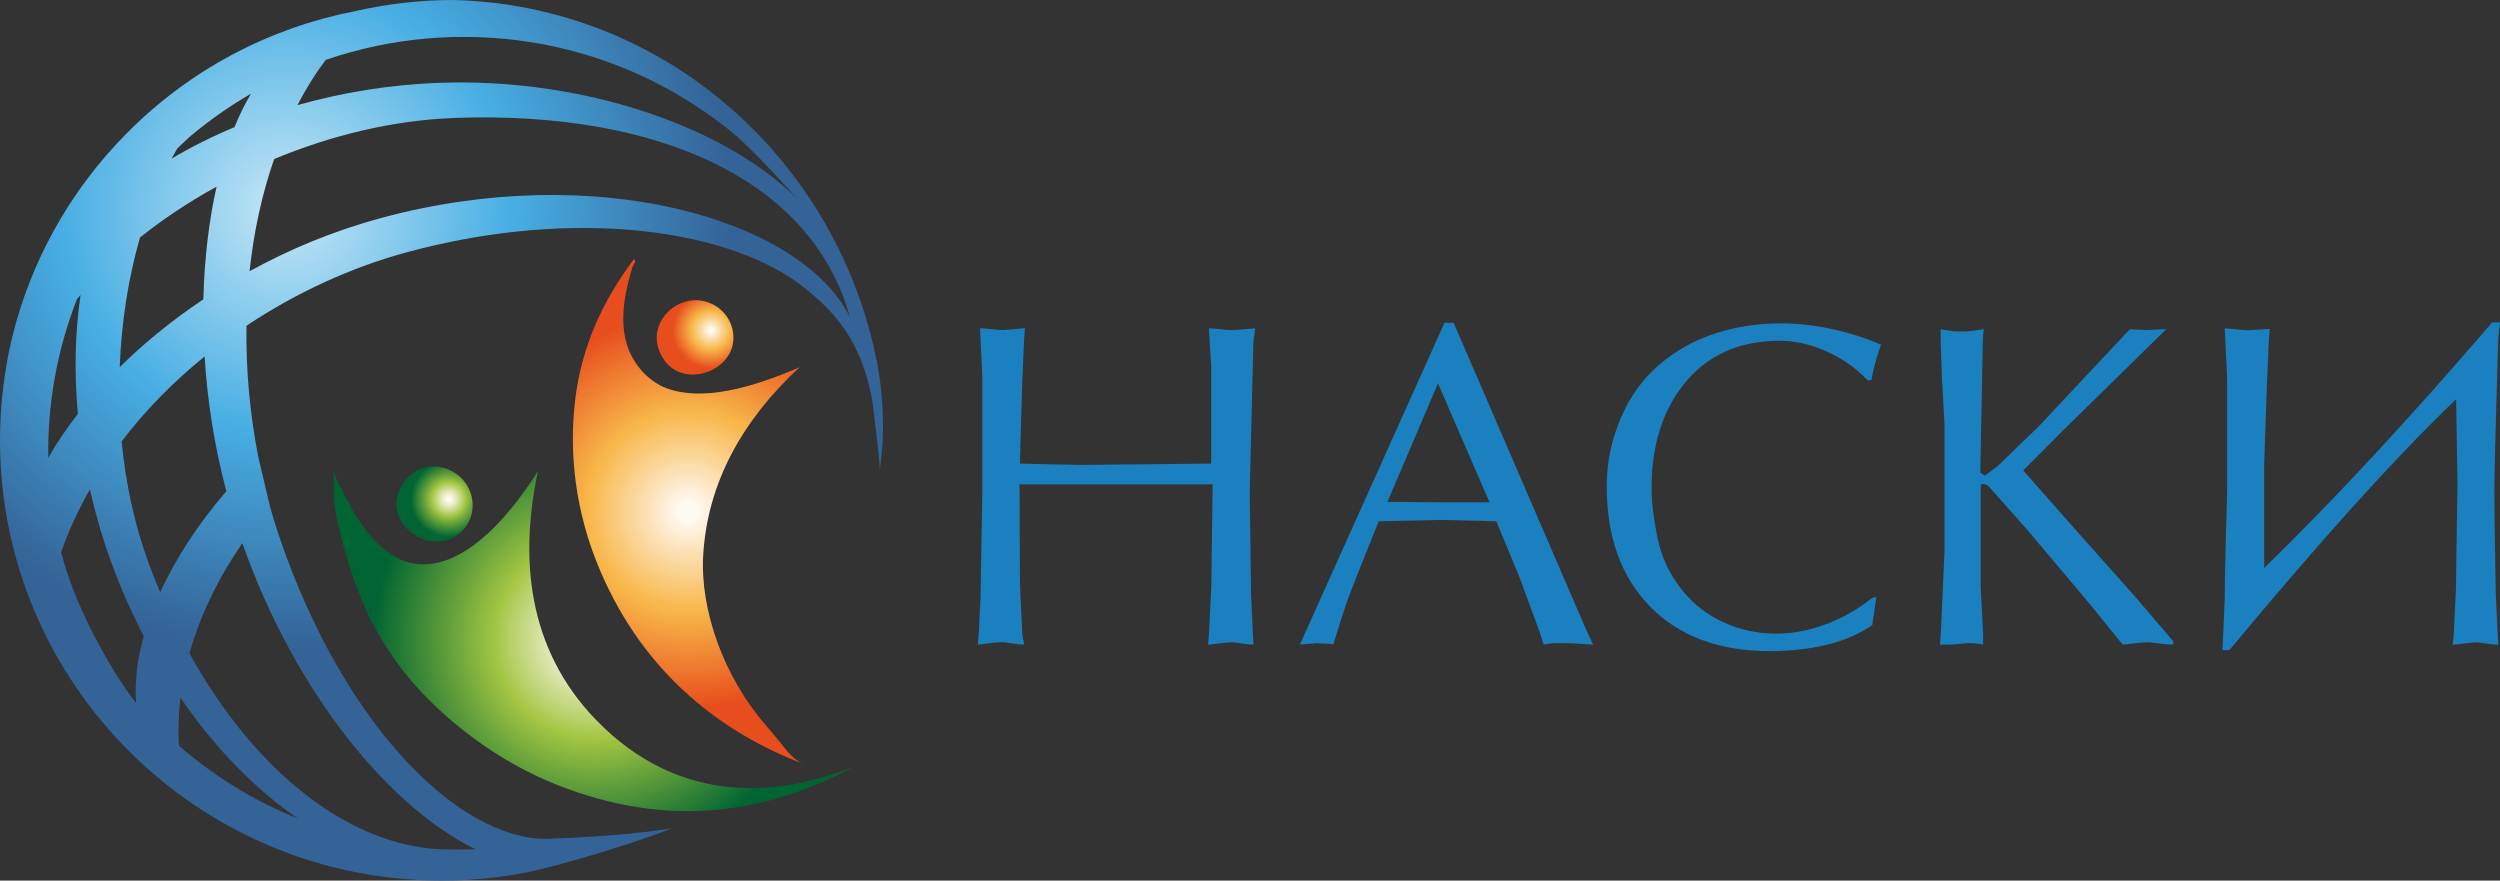
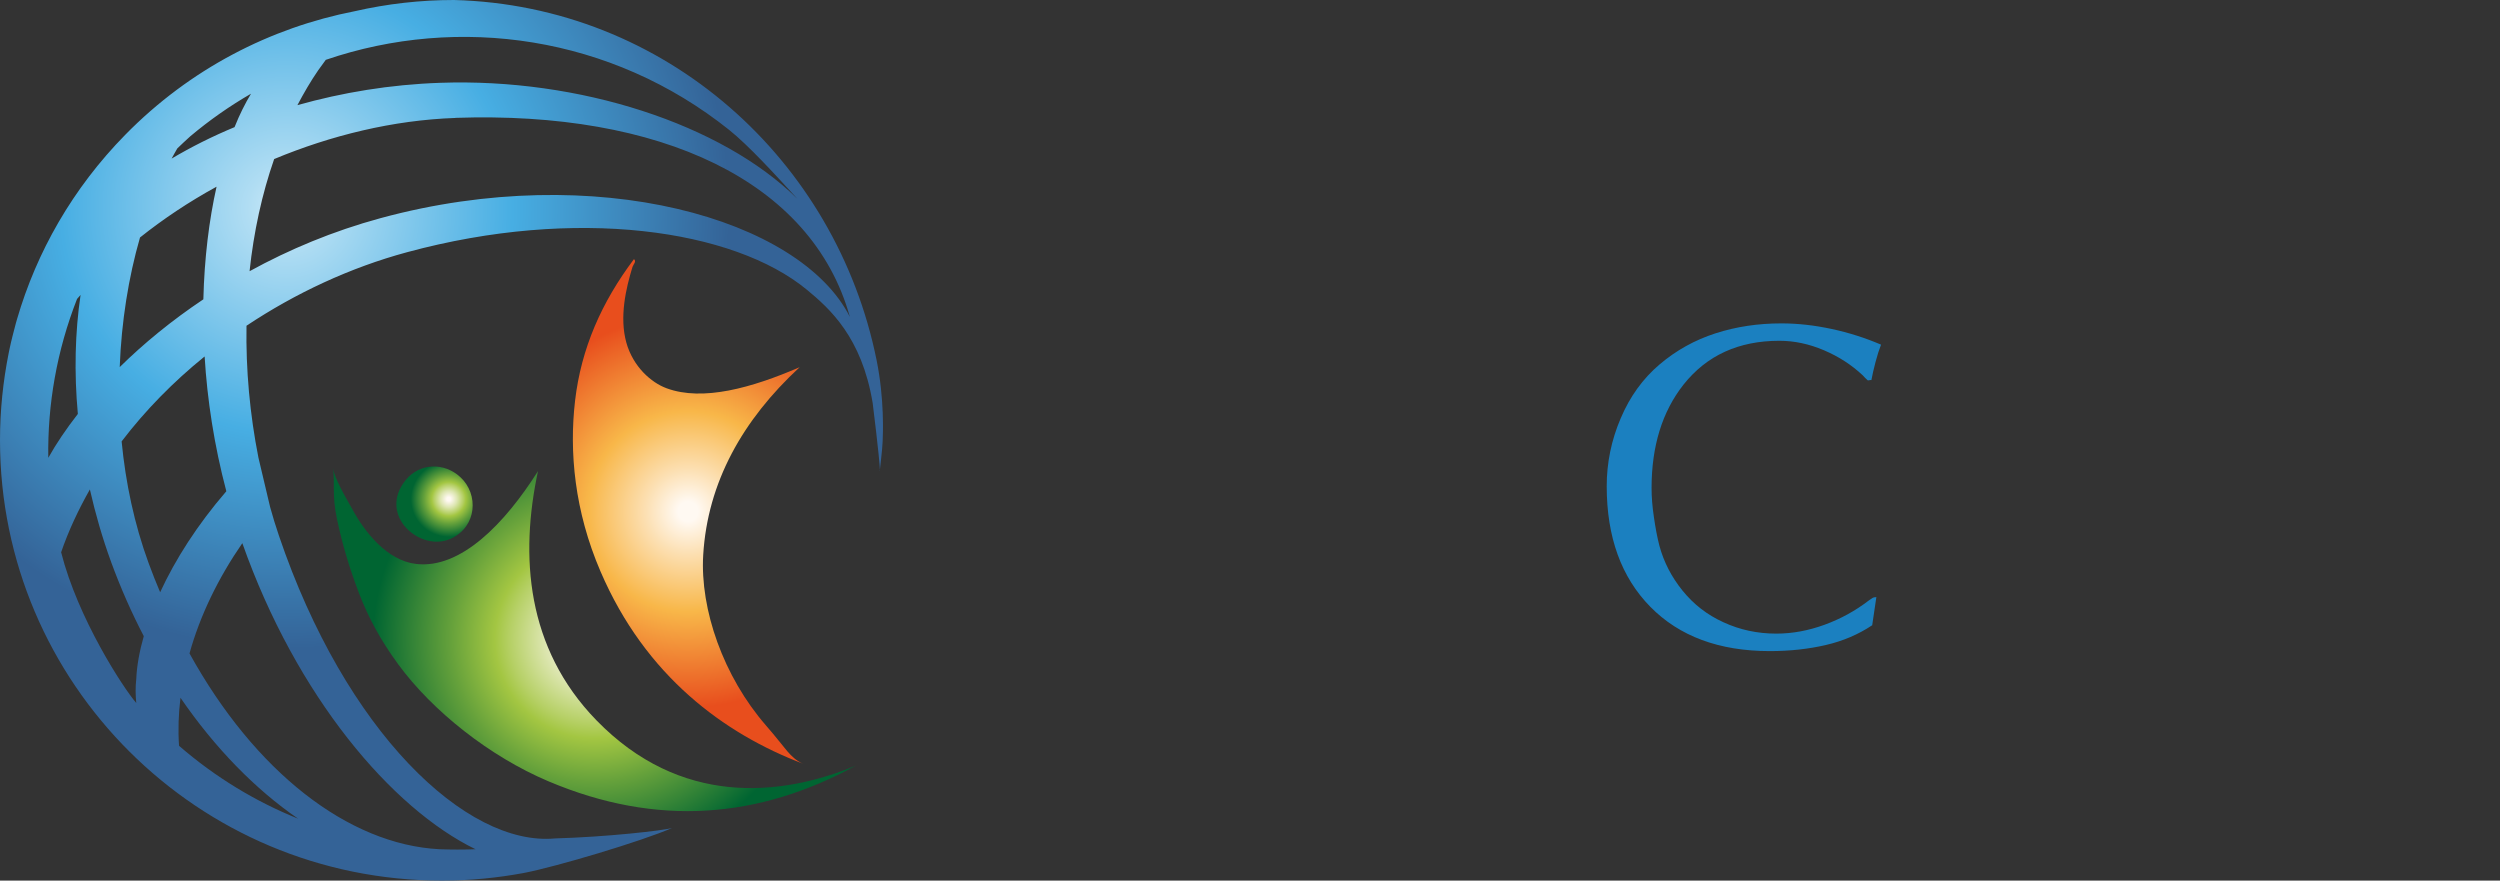
<svg xmlns="http://www.w3.org/2000/svg" width="335" height="118" viewBox="0 0 335 118" fill="none">
  <rect x="0" y="0" width="335" height="118" fill="#333333" stroke="none" />
  <path d="M117.895 63.063C118.028 61.723 118.21 60.419 118.27 59.211C118.319 58.185 118.525 53.524 117.471 48.296C112.055 21.407 89.154 0.749 60.825 0C56.355 0 51.895 0.507 47.558 1.497C36.241 3.707 25.457 9.225 16.782 18.063C9.73 25.247 4.907 33.759 2.278 42.779C2.217 42.984 2.157 43.177 2.108 43.382C1.963 43.925 1.83 44.469 1.684 45.012C1.539 45.604 1.393 46.195 1.272 46.787C1.236 46.956 1.2 47.137 1.163 47.318C0.412 51.085 0 54.985 0 58.982C0 91.57 26.511 118 59.226 118C62.982 118 66.654 117.638 70.216 116.974C74.541 116.141 85.968 112.736 90.063 110.949C88.888 111.299 81.23 112.156 74.384 112.349C62.486 113.46 46.285 98.066 37.368 71.756C36.944 70.501 36.544 69.221 36.192 67.929L34.629 61.324C33.478 55.492 32.933 49.528 33.03 43.648C39.621 39.265 46.952 35.848 54.549 33.795C77.183 27.662 98.29 30.716 108.129 38.83C111.158 41.33 115.484 45.181 116.938 54.007C116.938 54.007 117.846 61.228 117.919 63.087M42.638 9.418C43.002 8.899 43.329 8.452 43.656 8.017C61.468 1.932 81.921 4.793 97.696 17.399C100.314 19.5 103.694 23.194 106.844 26.635C96.642 16.578 77.559 10.444 58.996 11.096C52.283 11.325 45.849 12.4 39.852 14.091C40.712 12.473 41.621 10.891 42.638 9.418ZM61.019 15.793C88.342 14.851 108.783 24.16 113.884 42.465C107.256 29.316 79.8 21.407 50.999 29.231C44.638 30.958 38.761 33.421 33.442 36.343C33.999 31.079 35.102 26.008 36.738 21.311C44.347 18.147 52.659 16.095 61.019 15.805M23.761 19.886C24.33 19.331 24.912 18.799 25.493 18.268C28.062 16.107 30.788 14.199 33.636 12.557C32.848 13.861 32.097 15.358 31.43 17.037C28.438 18.28 25.627 19.693 22.997 21.25C23.252 20.792 23.494 20.333 23.761 19.886ZM18.756 31.827C21.846 29.364 25.287 27.058 29.019 25.017C28.014 29.497 27.384 34.604 27.25 40.11C23.022 42.935 19.253 46.026 16.042 49.19C16.273 43.092 17.218 37.176 18.756 31.839M10.311 40.074C10.457 39.893 10.638 39.7 10.796 39.519C10.057 44.529 9.924 49.914 10.432 55.468C8.881 57.461 7.537 59.441 6.47 61.348C6.361 54.213 7.609 46.992 10.323 40.062M18.26 94.202C16.491 92.162 10.42 82.828 8.191 74.002C9.184 71.116 10.505 68.303 12.044 65.586C12.783 68.834 13.716 72.094 14.903 75.342C16.176 78.82 17.642 82.128 19.265 85.243C18.684 87.296 18.332 89.24 18.26 90.978C18.139 92.089 18.151 93.164 18.26 94.19M19.908 75.439C17.993 70.211 16.83 64.681 16.297 59.151C19.447 55.01 23.215 51.17 27.42 47.765C27.771 53.585 28.704 59.682 30.328 65.828C26.439 70.332 23.482 74.98 21.459 79.363C20.913 78.083 20.404 76.779 19.908 75.439ZM23.991 99.937C23.846 97.812 23.918 95.651 24.185 93.502C28.826 100.263 34.23 105.781 39.949 109.705C34.254 107.411 28.85 104.151 23.991 99.937ZM25.396 87.549C26.814 82.454 29.25 77.455 32.473 72.783C39.718 93.321 52.489 108.341 63.721 113.798C62.122 113.859 60.511 113.859 58.899 113.798C46.613 113.158 34.12 103.354 25.396 87.561" fill="url(#paint0_radial_718_1168)" />
  <path d="M61.698 63.944C59.553 61.952 56.282 62 54.379 64.306C50.514 69.04 56.342 74.087 60.45 72.167C63.927 70.549 64.17 66.238 61.698 63.944Z" fill="url(#paint1_radial_718_1168)" />
  <path d="M44.614 62.615C44.905 64.801 44.456 66.189 45.147 69.522C45.886 73.023 46.867 76.247 48.103 79.483C49.364 82.755 50.975 85.761 53.362 89.021C57.966 95.3 65.636 101.373 73.488 104.693C88.064 110.863 101.695 109.68 114.66 102.605C104.482 106.818 91.105 108.026 79.909 96.507C70.507 86.824 69.647 74.496 72.094 63.122C67.647 70.162 61.747 76.259 55.773 75.571C51.847 75.112 48.879 71.284 47.243 68.29C46.371 66.708 44.759 64.064 44.614 62.627" fill="url(#paint2_radial_718_1168)" />
-   <path d="M91.674 40.472C89.021 41.33 87.458 44.058 88.173 46.485C89.954 52.619 98.12 50.337 98.278 45.447C98.399 41.861 94.909 39.422 91.674 40.472Z" fill="url(#paint3_radial_718_1168)" />
  <path d="M107.607 102.352C105.79 101.482 105.39 100.359 102.639 97.208C96.945 90.664 93.794 81.681 94.23 74.376C94.812 64.632 99.513 56.265 107.159 49.201C100.713 51.99 94.158 53.814 89.323 52.027C87.251 51.266 84.84 49.141 83.931 45.917C82.986 42.488 83.859 38.697 84.755 35.763C84.864 35.437 85.325 35.026 84.949 34.725C80.611 40.496 77.873 46.702 77.061 53.681C76.261 60.539 76.976 68.472 80.478 76.597C86.5 90.603 97.054 98.331 107.607 102.339" fill="url(#paint4_radial_718_1168)" />
-   <path d="M162.508 64.899H136.615L136.675 78.325L136.99 85.002L137.233 86.366C136.808 86.366 136.263 86.318 135.573 86.209C134.882 86.113 134.47 86.052 134.349 86.052C133.888 86.052 133.258 86.101 132.471 86.209C131.671 86.318 131.198 86.366 131.029 86.366L131.15 85.002L131.392 80.112L131.635 65.635V50.543L131.32 43.986C131.647 43.986 132.168 44.023 132.871 44.107C133.573 44.192 134.106 44.228 134.482 44.228L137.342 43.986L137.22 45.665L136.978 51.315L136.663 62.122L144.636 62.303L162.302 62.122V49.009L161.987 43.998C162.326 43.998 162.859 44.035 163.574 44.119C164.289 44.204 164.846 44.24 165.222 44.24L168.203 43.998L167.96 45.665L167.464 65.865L167.645 79.81L167.96 86.378C167.585 86.378 167.076 86.33 166.409 86.222C165.743 86.125 165.331 86.064 165.173 86.064C164.713 86.064 164.095 86.113 163.308 86.222C162.52 86.33 162.047 86.378 161.878 86.378L161.999 85.014L162.314 78.639L162.496 64.911L162.508 64.899Z" fill="#1B80C0" />
-   <path d="M193.55 43.25H194.786L212.44 84.133L213.47 86.367L210.283 86.185H208.599C208.054 86.185 207.472 86.246 206.842 86.367L206.285 84.592L203.534 77.154L200.505 69.849L193.054 69.668L184.742 69.849C182.342 75.826 180.998 79.231 180.707 80.052C180.125 81.658 179.447 83.758 178.659 86.367C178.417 86.282 178.053 86.246 177.605 86.246C177.157 86.246 176.781 86.222 176.49 86.185L174.188 86.367L193.562 43.25H193.55ZM193.381 67.314H199.597L192.69 51.364L185.917 67.253L193.381 67.314Z" fill="#1B80C0" />
  <path d="M250.729 50.916L250.293 50.977C250.051 50.772 249.821 50.542 249.615 50.301C248.124 48.9 246.392 47.777 244.404 46.932C242.417 46.087 240.43 45.664 238.443 45.664C232.978 45.664 228.701 47.62 225.587 51.544C222.728 55.179 221.31 59.791 221.31 65.405C221.31 66.564 221.407 67.856 221.625 69.305C221.831 70.754 222.073 72.022 222.364 73.145C222.946 75.294 223.964 77.286 225.442 79.122C226.92 80.957 228.738 82.382 230.943 83.384C233.136 84.398 235.499 84.905 238.019 84.905C240.176 84.905 242.32 84.507 244.477 83.722C246.634 82.937 248.621 81.85 250.439 80.45C250.608 80.329 250.766 80.22 250.899 80.136C251.044 80.051 251.226 80.015 251.432 80.015L250.875 83.782C249.009 85.026 246.937 85.907 244.635 86.438C242.345 86.97 239.849 87.247 237.159 87.247C230.373 87.247 225.03 85.267 221.141 81.307C217.251 77.347 215.3 71.962 215.3 65.164C215.3 62.025 215.918 58.994 217.166 56.072C218.402 53.138 220.147 50.735 222.376 48.84C224.606 46.944 227.114 45.556 229.889 44.662C232.663 43.769 235.596 43.334 238.71 43.334C240.903 43.334 243.144 43.587 245.446 44.083C247.749 44.578 249.942 45.278 252.062 46.184C251.82 46.799 251.565 47.572 251.323 48.502C251.081 49.431 250.887 50.24 250.766 50.941L250.729 50.916Z" fill="#1B80C0" />
-   <path d="M260.229 51.171L260.048 45.544V44.12L260.787 44.24C261.405 44.361 262.035 44.421 262.689 44.421C263.065 44.421 263.416 44.421 263.767 44.385C264.119 44.361 264.797 44.264 265.827 44.107C265.779 44.397 265.755 44.711 265.73 45.061C265.706 45.411 265.694 45.689 265.694 45.894L265.379 62.291V63.341C265.706 63.583 265.912 63.716 266.009 63.716L267.742 62.412L270.286 59.937L273.34 56.978L285.396 44.12L287.625 44.228L290.291 44.107L276.393 57.727L271.11 63.04C276.114 68.727 281.143 74.401 286.195 80.052L291.224 85.932V86.367C290.763 86.367 290.376 86.343 290.048 86.306C288.8 86.137 288.098 86.065 287.928 86.065C287.395 86.065 286.704 86.113 285.88 86.222C285.044 86.331 284.572 86.379 284.451 86.379C282.96 84.568 281.482 82.745 280.028 80.933L271.631 70.972L266.469 65.153C266.057 64.826 265.706 64.766 265.415 64.971V78.7L265.73 84.821V86.367C265.124 86.246 264.543 86.186 263.973 86.186C263.695 86.186 263.234 86.222 262.58 86.282C261.926 86.343 261.453 86.379 261.126 86.379H259.951L260.072 84.773L260.569 73.822V56.99L260.254 51.171H260.229Z" fill="#1B80C0" />
-   <path d="M329.087 53.525C324.64 57.799 319.6 63.075 314.002 69.329C309.349 74.558 304.248 80.486 298.735 87.115H297.802L297.911 84.953L298.117 80.075C298.117 78.18 298.165 75.439 298.274 71.829C298.383 68.219 298.432 66.154 298.432 65.623V50.554L298.117 44.01C298.444 44.01 298.965 44.046 299.668 44.131C300.37 44.215 300.916 44.252 301.279 44.252L304.139 44.071L304.018 45.737L303.775 51.363L303.4 62.133V76.115C312.754 66.999 322.932 56.036 333.946 43.201H335C334.939 43.527 334.891 43.998 334.83 44.59C334.77 45.181 334.745 45.568 334.745 45.737C334.709 47.463 334.673 48.888 334.636 50.011C334.382 58.016 334.249 63.317 334.249 65.912C334.249 68.508 334.285 71.225 334.346 74.425C334.406 77.624 334.442 79.423 334.442 79.834L334.757 86.39C334.382 86.39 333.873 86.342 333.207 86.233C332.54 86.137 332.128 86.076 331.971 86.076C331.51 86.076 330.892 86.124 330.105 86.233C329.317 86.342 328.845 86.39 328.675 86.39L328.796 85.026L329.111 78.651C329.111 77.455 329.148 74.92 329.208 71.044C329.269 67.168 329.305 65.128 329.305 64.922L329.123 53.537L329.087 53.525Z" fill="#1B80C0" />
  <defs>
    <radialGradient id="paint0_radial_718_1168" cx="0" cy="0" r="1" gradientUnits="userSpaceOnUse" gradientTransform="translate(38.495 27.976) scale(59.178 58.97)">
      <stop offset="0.05" stop-color="#BDE3F6" />
      <stop offset="0.09" stop-color="#B0DDF3" />
      <stop offset="0.51" stop-color="#47AEE3" />
      <stop offset="1" stop-color="#346397" />
    </radialGradient>
    <radialGradient id="paint1_radial_718_1168" cx="0" cy="0" r="1" gradientUnits="userSpaceOnUse" gradientTransform="translate(60.135 66.878) scale(5.089 5.071)">
      <stop offset="0.05" stop-color="#FFF9F2" />
      <stop offset="0.1" stop-color="#F5F3E0" />
      <stop offset="0.22" stop-color="#DDE6B1" />
      <stop offset="0.38" stop-color="#B6D066" />
      <stop offset="0.45" stop-color="#A3C642" />
      <stop offset="0.65" stop-color="#65A13B" />
      <stop offset="1" stop-color="#006532" />
    </radialGradient>
    <radialGradient id="paint2_radial_718_1168" cx="0" cy="0" r="1" gradientUnits="userSpaceOnUse" gradientTransform="translate(79.643 85.653) scale(29.674 29.569)">
      <stop offset="0.05" stop-color="#FFF9F2" />
      <stop offset="0.1" stop-color="#F5F3E0" />
      <stop offset="0.22" stop-color="#DDE6B1" />
      <stop offset="0.38" stop-color="#B6D066" />
      <stop offset="0.45" stop-color="#A3C642" />
      <stop offset="0.65" stop-color="#65A13B" />
      <stop offset="1" stop-color="#006532" />
    </radialGradient>
    <radialGradient id="paint3_radial_718_1168" cx="0" cy="0" r="1" gradientUnits="userSpaceOnUse" gradientTransform="translate(95.237 44.264) scale(5.077 5.059)">
      <stop offset="0.05" stop-color="#FFF9F2" />
      <stop offset="0.22" stop-color="#FCDFB1" />
      <stop offset="0.51" stop-color="#F8B749" />
      <stop offset="1" stop-color="#E84E1D" />
    </radialGradient>
    <radialGradient id="paint4_radial_718_1168" cx="0" cy="0" r="1" gradientUnits="userSpaceOnUse" gradientTransform="translate(92.195 68.544) scale(26.354 26.261)">
      <stop offset="0.05" stop-color="#FFF9F2" />
      <stop offset="0.22" stop-color="#FCDFB1" />
      <stop offset="0.51" stop-color="#F8B749" />
      <stop offset="1" stop-color="#E84E1D" />
    </radialGradient>
  </defs>
</svg>